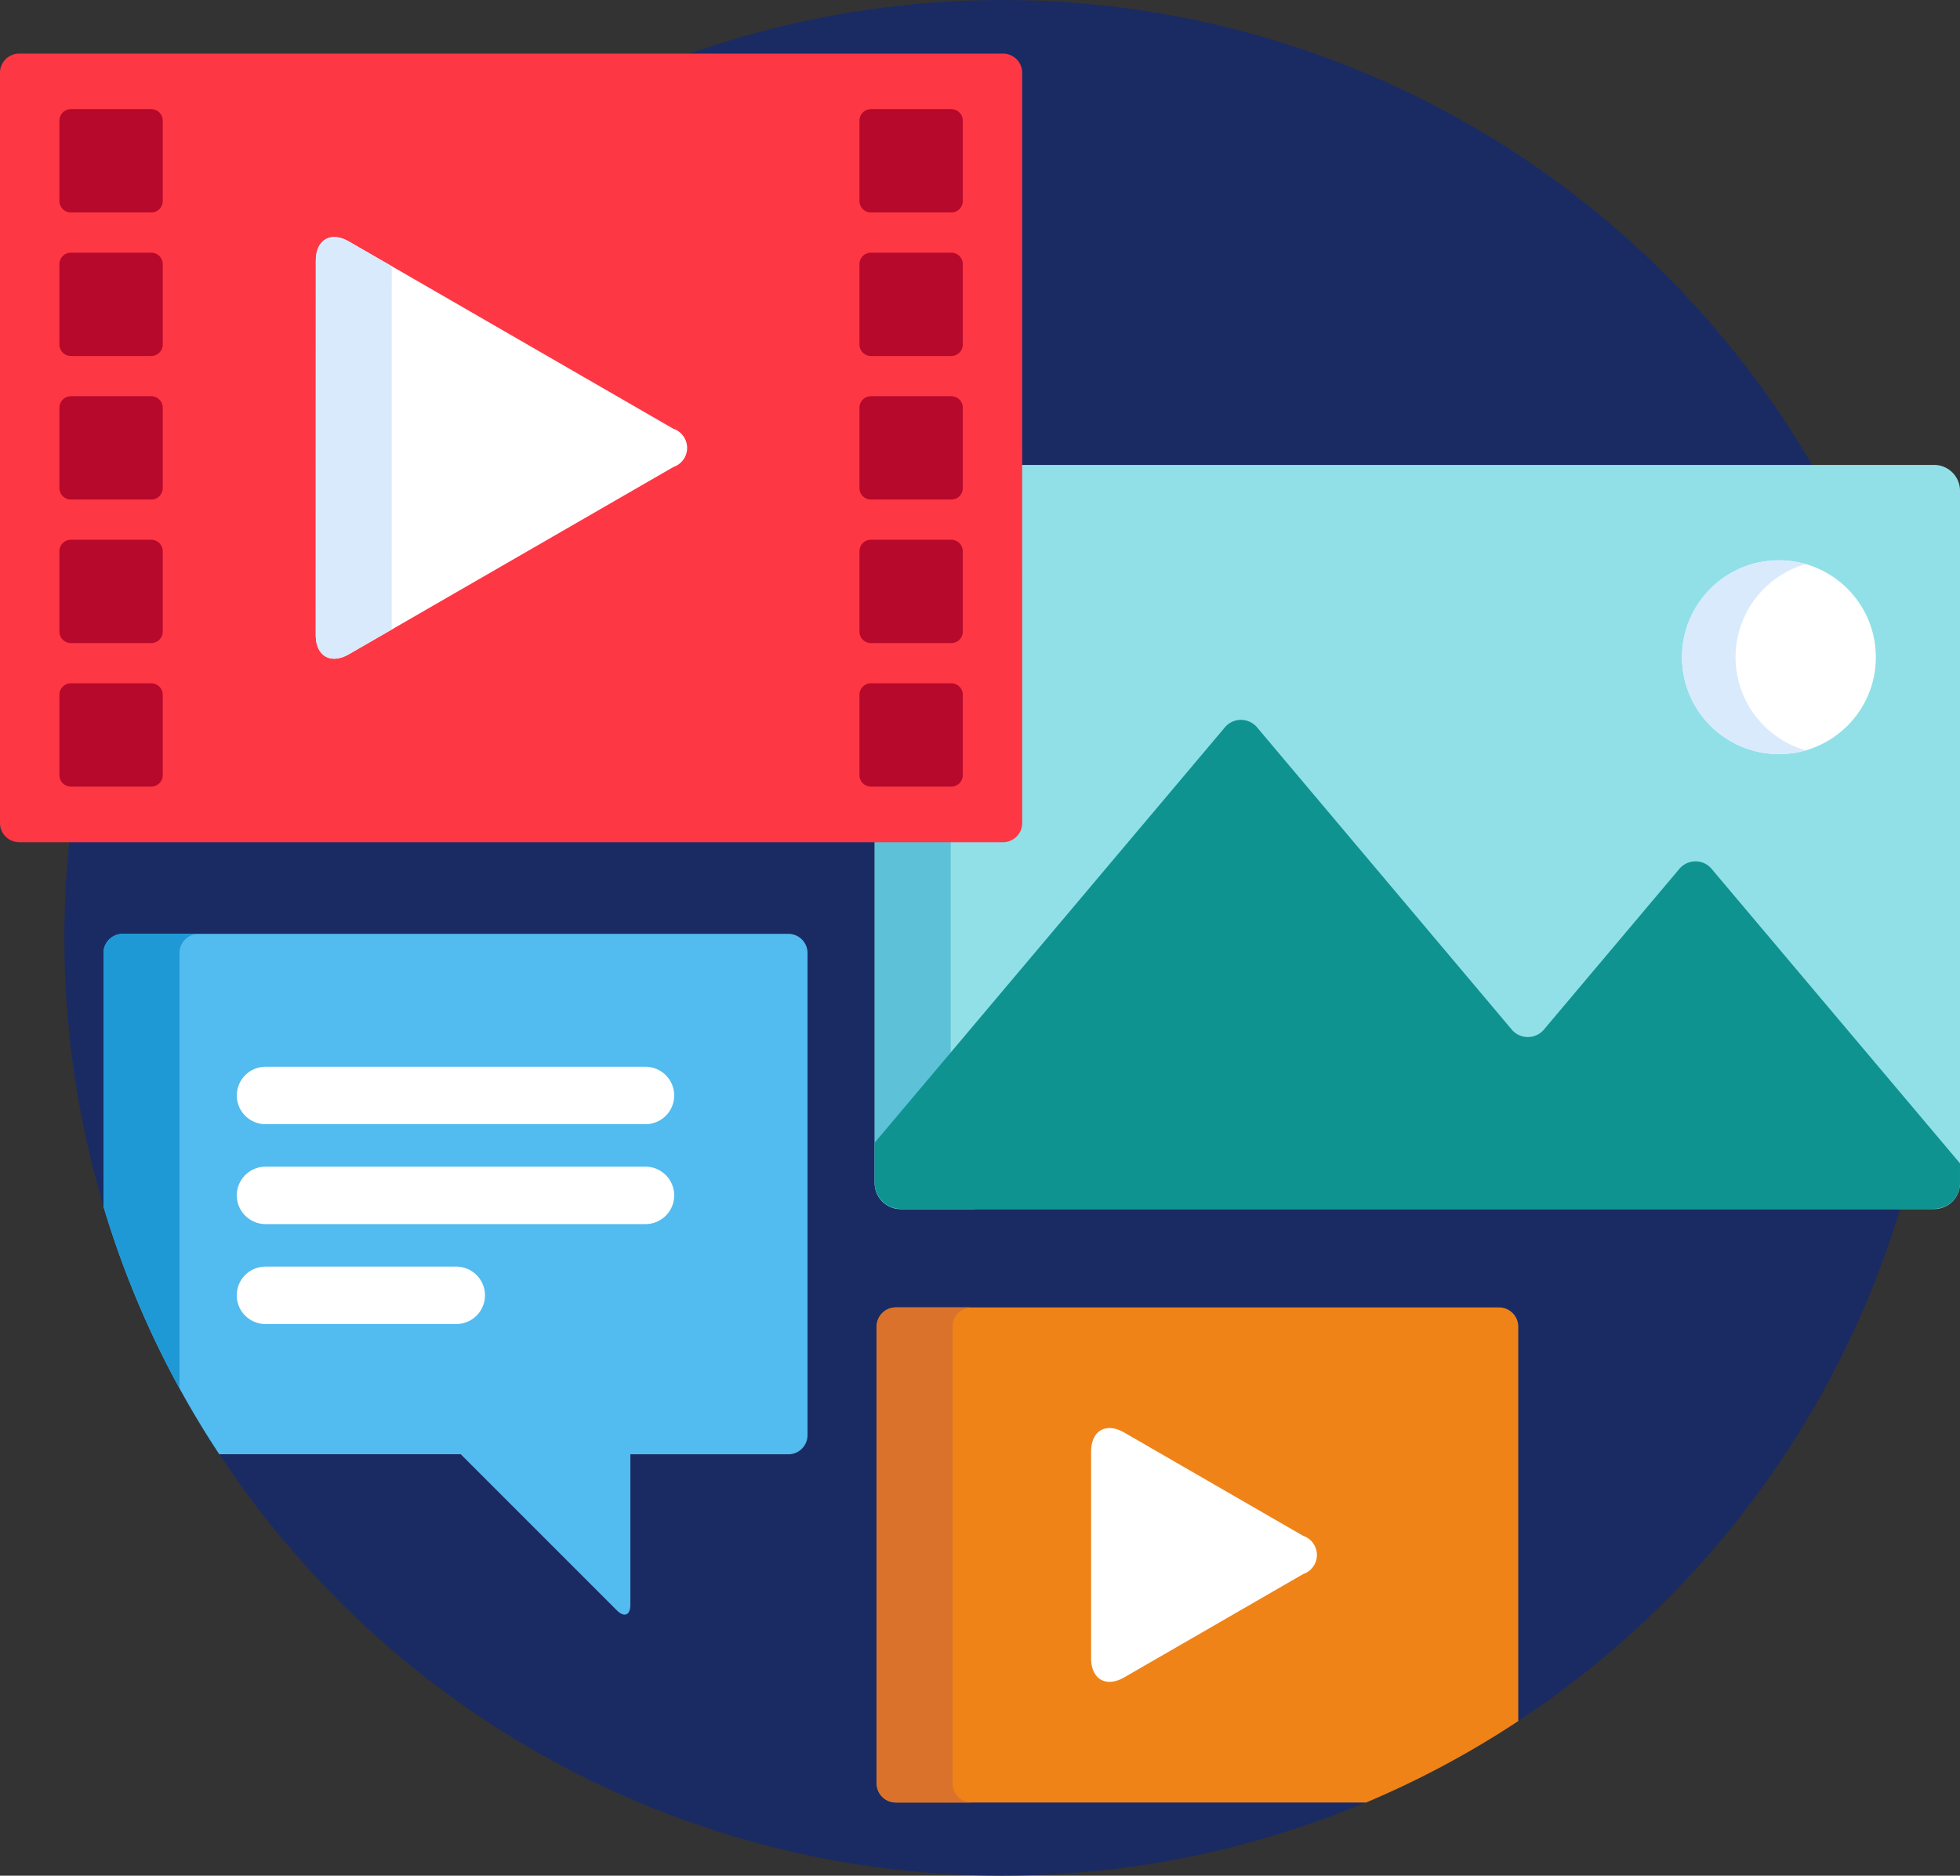
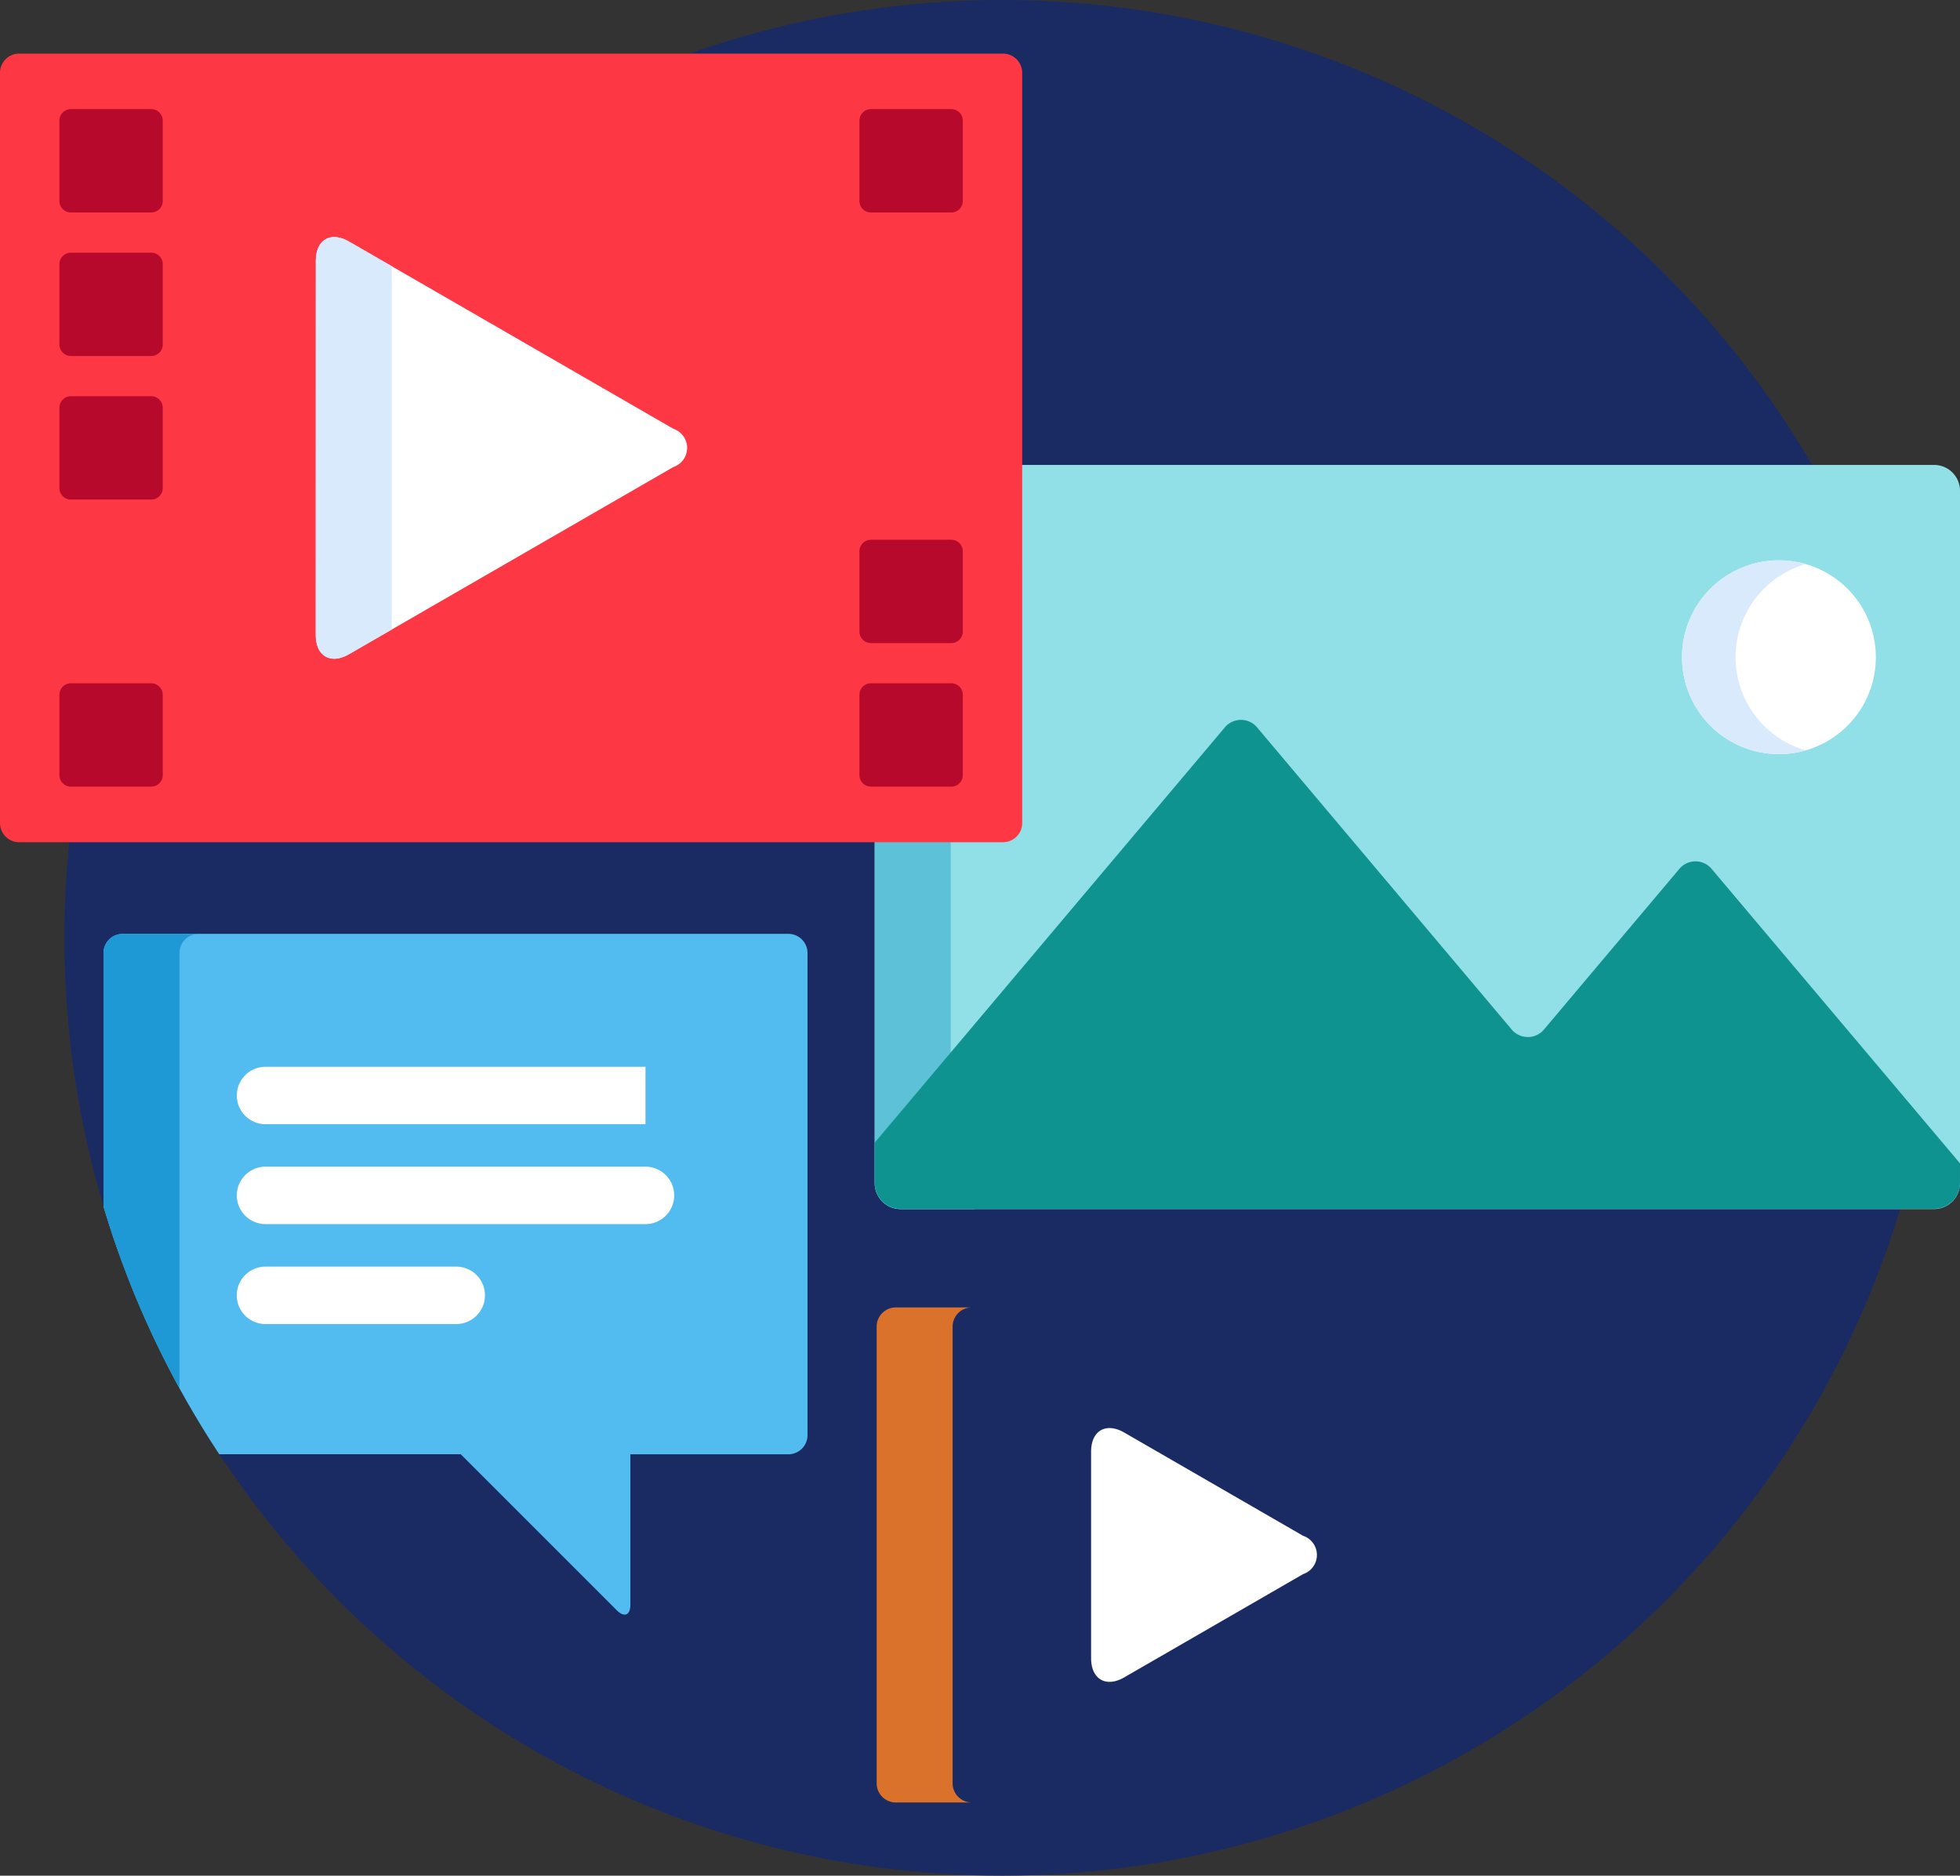
<svg xmlns="http://www.w3.org/2000/svg" id="digital-campaign" width="106.834" height="102.244" viewBox="0 0 106.834 102.244">
  <rect x="0" y="0" width="106.834" height="102.244" fill="#333333" stroke="none" />
  <circle id="Ellipse_63" data-name="Ellipse 63" cx="51.122" cy="51.122" r="51.122" transform="translate(3.508 0)" fill="#1a2b63" />
  <path id="Path_3939" data-name="Path 3939" d="M286.25,132.459H236.333v19.313a1.046,1.046,0,0,1-1.043,1.043H228.5v18.8a1.413,1.413,0,0,0,1.408,1.409H286.25a1.413,1.413,0,0,0,1.409-1.409V133.867A1.413,1.413,0,0,0,286.25,132.459Z" transform="translate(-180.824 -107.116)" fill="#91e0e8" />
  <path id="Path_3940" data-name="Path 3940" d="M232.645,248.813v-18.8h-4.14v18.8a1.413,1.413,0,0,0,1.408,1.409h4.14A1.413,1.413,0,0,1,232.645,248.813Z" transform="translate(-180.825 -184.316)" fill="#5dc1d8" />
  <path id="Path_3941" data-name="Path 3941" d="M274.149,207.229a1.15,1.15,0,0,0-1.816,0l-7.322,8.688a1.15,1.15,0,0,1-1.816,0l-13.821-16.4a1.149,1.149,0,0,0-1.816,0l-19.054,22.6v2.2a1.413,1.413,0,0,0,1.408,1.409h56.337a1.413,1.413,0,0,0,1.409-1.409v-1.072Z" transform="translate(-180.825 -159.832)" fill="#0f9390" />
  <ellipse id="Ellipse_64" data-name="Ellipse 64" cx="5.282" cy="5.282" rx="5.282" ry="5.282" transform="translate(91.683 30.543)" fill="#fff" />
  <path id="Path_3942" data-name="Path 3942" d="M442.311,162.658a5.283,5.283,0,0,1,3.823-5.076,5.282,5.282,0,1,0,0,10.152A5.283,5.283,0,0,1,442.311,162.658Z" transform="translate(-347.71 -126.833)" fill="#d9eafc" />
  <path id="Path_3943" data-name="Path 3943" d="M55.718,66.944a1.046,1.046,0,0,1-1.043,1.043H1.043A1.046,1.046,0,0,1,0,66.944v-40.9A1.046,1.046,0,0,1,1.043,25H54.674a1.046,1.046,0,0,1,1.043,1.043Z" transform="translate(0 -22.078)" fill="#fe3745" />
  <path id="Path_3944" data-name="Path 3944" d="M82.5,74.215c0-1.148.813-1.617,1.807-1.043l17.676,10.205a1.1,1.1,0,0,1,0,2.087L84.3,95.668c-.994.574-1.807.1-1.807-1.043Z" transform="translate(-65.282 -60.005)" fill="#fff" />
  <path id="Path_3945" data-name="Path 3945" d="M86.636,74.518,84.3,73.171c-.994-.574-1.807-.1-1.807,1.043V94.625c0,1.148.813,1.617,1.807,1.043l2.333-1.347Z" transform="translate(-65.282 -60.005)" fill="#d9eafc" />
  <g id="Group_431" data-name="Group 431" transform="translate(3.238 5.949)">
    <path id="Path_3946" data-name="Path 3946" d="M230.142,44.52a.628.628,0,0,1-.626.626h-4.382a.628.628,0,0,1-.626-.626V40.139a.628.628,0,0,1,.626-.626h4.382a.628.628,0,0,1,.626.626V44.52Z" transform="translate(-180.9 -39.513)" fill="#b7092b" />
-     <path id="Path_3947" data-name="Path 3947" d="M230.142,82.018a.628.628,0,0,1-.626.626h-4.382a.628.628,0,0,1-.626-.626V77.637a.628.628,0,0,1,.626-.626h4.382a.628.628,0,0,1,.626.626v4.381Z" transform="translate(-180.9 -69.187)" fill="#b7092b" />
-     <path id="Path_3948" data-name="Path 3948" d="M230.142,119.516a.628.628,0,0,1-.626.626h-4.382a.628.628,0,0,1-.626-.626v-4.381a.628.628,0,0,1,.626-.626h4.382a.628.628,0,0,1,.626.626v4.381Z" transform="translate(-180.9 -98.86)" fill="#b7092b" />
    <path id="Path_3949" data-name="Path 3949" d="M230.142,157.014a.628.628,0,0,1-.626.626h-4.382a.628.628,0,0,1-.626-.626v-4.381a.628.628,0,0,1,.626-.626h4.382a.628.628,0,0,1,.626.626v4.381Z" transform="translate(-180.9 -128.534)" fill="#b7092b" />
    <path id="Path_3950" data-name="Path 3950" d="M230.142,194.512a.628.628,0,0,1-.626.626h-4.382a.628.628,0,0,1-.626-.626v-4.381a.628.628,0,0,1,.626-.626h4.382a.628.628,0,0,1,.626.626v4.381Z" transform="translate(-180.9 -158.208)" fill="#b7092b" />
    <path id="Path_3951" data-name="Path 3951" d="M21.152,44.52a.628.628,0,0,1-.626.626H16.145a.628.628,0,0,1-.626-.626V40.139a.628.628,0,0,1,.626-.626h4.381a.628.628,0,0,1,.626.626Z" transform="translate(-15.519 -39.513)" fill="#b7092b" />
    <path id="Path_3952" data-name="Path 3952" d="M21.152,82.018a.628.628,0,0,1-.626.626H16.145a.628.628,0,0,1-.626-.626V77.637a.628.628,0,0,1,.626-.626h4.381a.628.628,0,0,1,.626.626Z" transform="translate(-15.519 -69.187)" fill="#b7092b" />
    <path id="Path_3953" data-name="Path 3953" d="M21.152,119.516a.628.628,0,0,1-.626.626H16.145a.628.628,0,0,1-.626-.626v-4.381a.628.628,0,0,1,.626-.626h4.381a.628.628,0,0,1,.626.626Z" transform="translate(-15.519 -98.86)" fill="#b7092b" />
-     <path id="Path_3954" data-name="Path 3954" d="M21.152,157.014a.628.628,0,0,1-.626.626H16.145a.628.628,0,0,1-.626-.626v-4.381a.628.628,0,0,1,.626-.626h4.381a.628.628,0,0,1,.626.626Z" transform="translate(-15.519 -128.534)" fill="#b7092b" />
    <path id="Path_3955" data-name="Path 3955" d="M21.152,194.512a.628.628,0,0,1-.626.626H16.145a.628.628,0,0,1-.626-.626v-4.381a.628.628,0,0,1,.626-.626h4.381a.628.628,0,0,1,.626.626Z" transform="translate(-15.519 -158.208)" fill="#b7092b" />
  </g>
  <path id="Path_3956" data-name="Path 3956" d="M64.371,254.956H28.083A1.046,1.046,0,0,0,27.04,256v13.823a50.889,50.889,0,0,0,6.309,13.5H46.511l8.509,8.509c.406.406.738.268.738-.305v-8.2h8.613a1.046,1.046,0,0,0,1.043-1.043V256A1.047,1.047,0,0,0,64.371,254.956Z" transform="translate(-21.398 -204.052)" fill="#52bbef" />
  <path id="Path_3957" data-name="Path 3957" d="M31.18,256a1.046,1.046,0,0,1,1.043-1.043h-4.14A1.046,1.046,0,0,0,27.04,256v13.823a50.805,50.805,0,0,0,4.14,9.9Z" transform="translate(-21.398 -204.052)" fill="#1e99d6" />
  <g id="Group_432" data-name="Group 432" transform="translate(12.908 58.147)">
-     <path id="Path_3958" data-name="Path 3958" d="M84.139,292.8H63.428a1.565,1.565,0,1,1,0-3.13H84.139a1.565,1.565,0,1,1,0,3.13Z" transform="translate(-61.863 -289.667)" fill="#fff" />
+     <path id="Path_3958" data-name="Path 3958" d="M84.139,292.8H63.428a1.565,1.565,0,1,1,0-3.13H84.139Z" transform="translate(-61.863 -289.667)" fill="#fff" />
    <path id="Path_3959" data-name="Path 3959" d="M84.139,318.909H63.428a1.565,1.565,0,1,1,0-3.13H84.139a1.565,1.565,0,1,1,0,3.13Z" transform="translate(-61.863 -310.33)" fill="#fff" />
    <path id="Path_3960" data-name="Path 3960" d="M73.825,345.02h-10.4a1.565,1.565,0,1,1,0-3.13h10.4a1.565,1.565,0,1,1,0,3.13Z" transform="translate(-61.863 -330.993)" fill="#fff" />
  </g>
-   <path id="Path_3961" data-name="Path 3961" d="M262.934,352.558H230.048a1.046,1.046,0,0,0-1.043,1.043v24.9a1.046,1.046,0,0,0,1.043,1.043h25.639a50.973,50.973,0,0,0,8.29-4.439V353.6A1.046,1.046,0,0,0,262.934,352.558Z" transform="translate(-181.221 -281.289)" fill="#ef8318" />
  <path id="Path_3962" data-name="Path 3962" d="M233.145,378.5V353.6a1.046,1.046,0,0,1,1.043-1.043h-4.14a1.046,1.046,0,0,0-1.043,1.043v24.9a1.046,1.046,0,0,0,1.043,1.043h4.14A1.047,1.047,0,0,1,233.145,378.5Z" transform="translate(-181.221 -281.289)" fill="#db722c" />
  <path id="Path_3963" data-name="Path 3963" d="M285.025,385.353c0-1.148.813-1.617,1.807-1.043l9.749,5.629a1.1,1.1,0,0,1,0,2.087l-9.749,5.629c-.994.574-1.807.1-1.807-1.043Z" transform="translate(-225.552 -306.221)" fill="#fff" />
</svg>